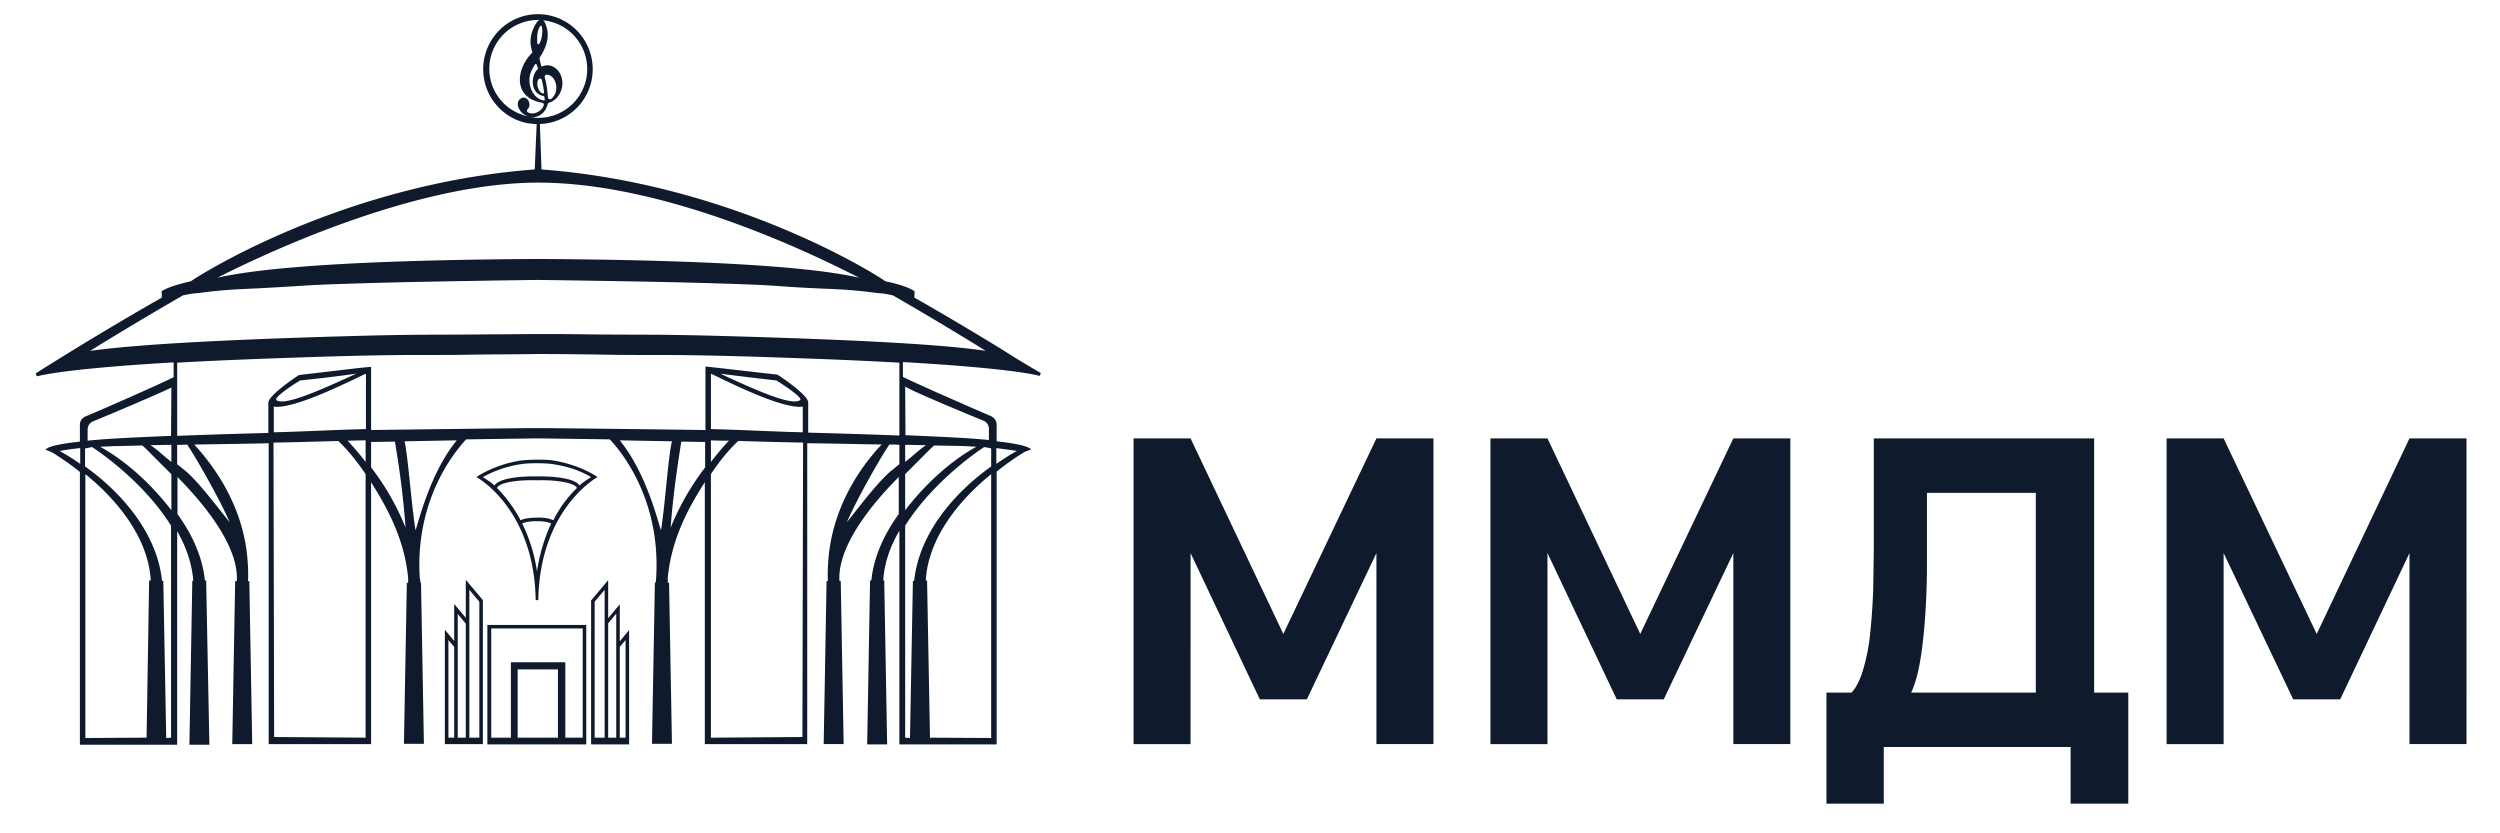
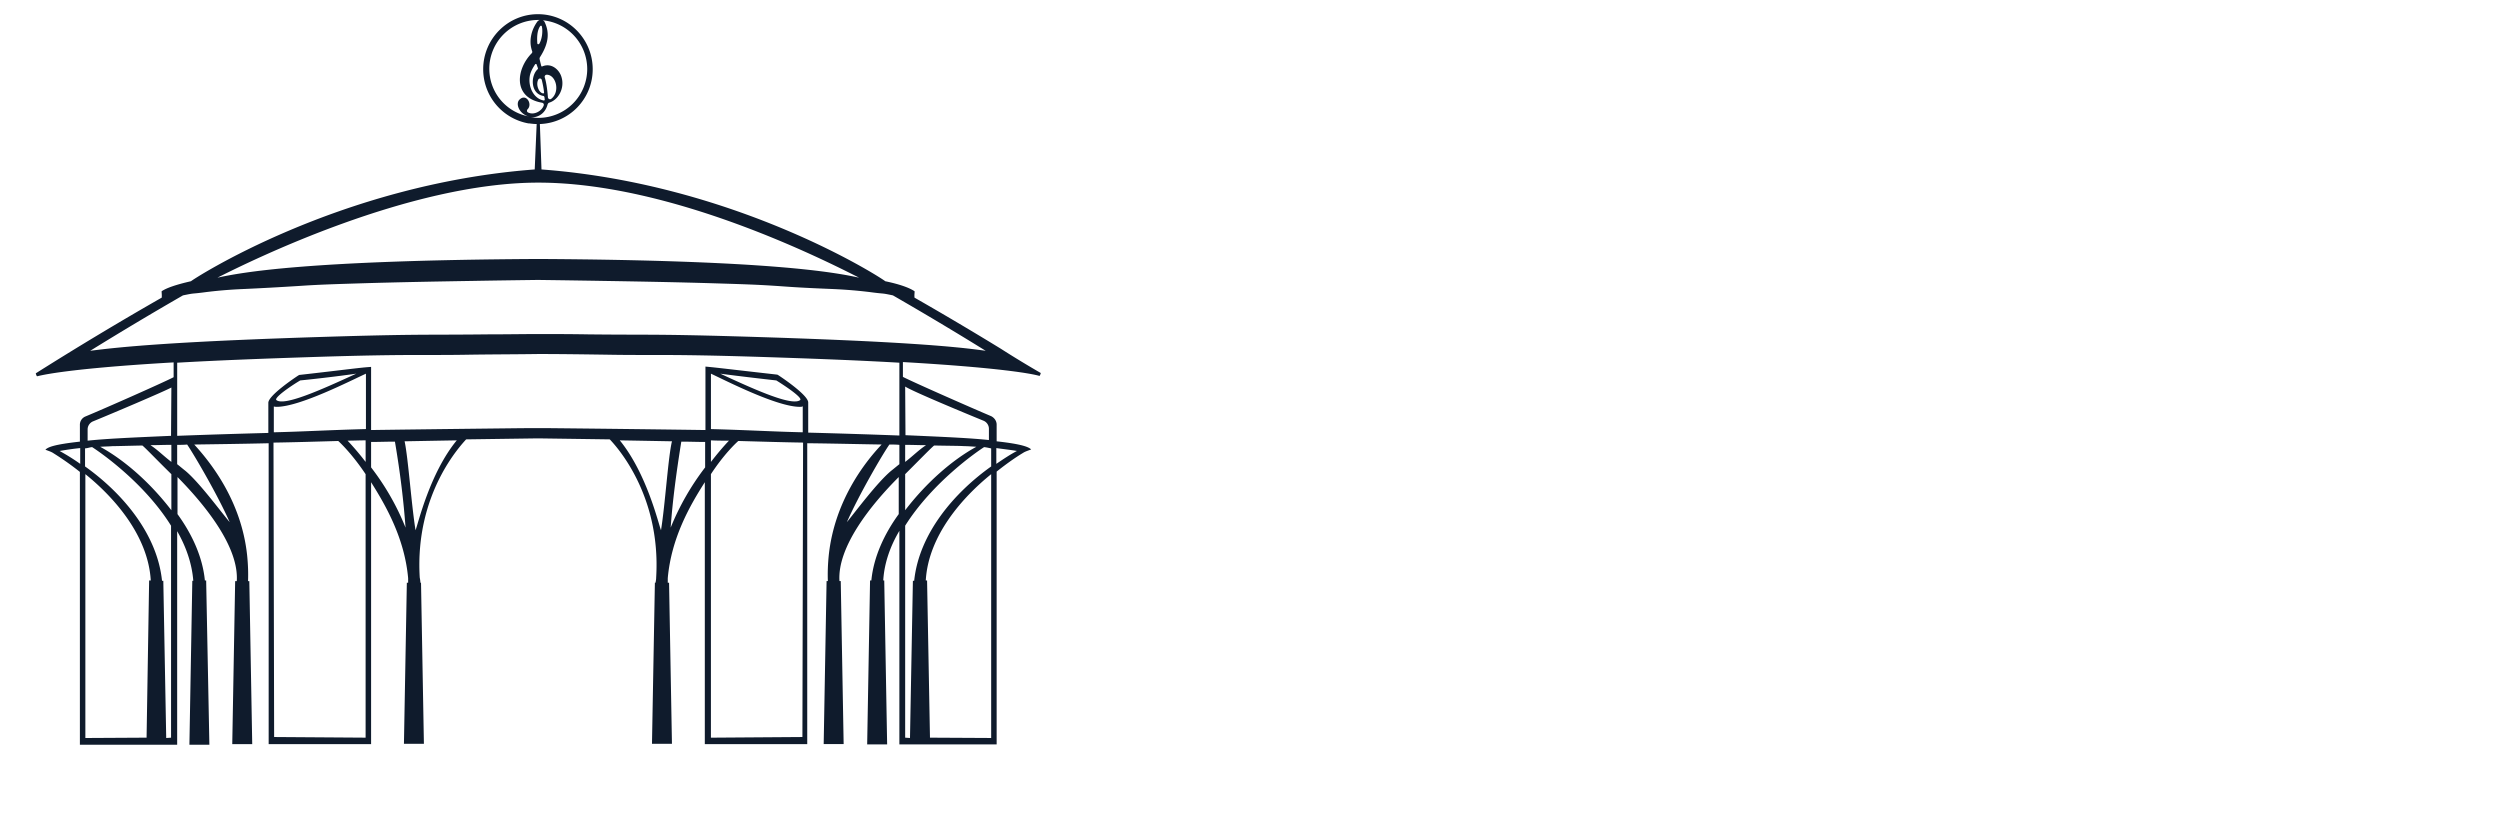
<svg xmlns="http://www.w3.org/2000/svg" width="144" height="48" fill="none">
-   <path d="M73.92 36.515l-5.343-11.263h-3.284v17.609h3.284V31.858l3.989 8.423h2.709l4.007-8.423V42.86h3.285V25.252h-3.285L73.92 36.515zm20.559 0l-5.344-11.263H85.85v17.609h3.284V31.858l3.99 8.423h2.708l4.008-8.423V42.86h3.284V25.252h-3.284l-5.362 11.263zm26.106-11.263h-12.654v5.864c0 .983-.019 1.948-.037 2.876a35.022 35.022 0 0 1-.186 2.616 11.01 11.01 0 0 1-.427 2.078c-.167.52-.371.928-.631 1.206h-1.447v6.401h3.303v-3.265h10.761v3.265h3.322v-6.401h-1.967v-14.64h-.037zm-10.502 14.64c.093-.186.167-.408.26-.687.13-.426.241-.965.334-1.614.092-.65.167-1.392.222-2.227.056-.834.093-1.762.093-2.783v-4.193h6.271v11.504h-7.18zm28.703-14.64l-5.343 11.263-5.362-11.263h-3.285v17.609h3.285V31.858l4.007 8.423h2.709l3.989-8.423V42.86h3.284V25.252h-3.284zM26.83 35.587l-.668-.797v2.133l-.538-.65v6.588h2.19v-8.294l-.984-1.169v2.19zm-.668 6.903h-.334v-5.622l.334.39v5.232zm.668 0h-.464v-7.125l.464.556v6.569zm.204-6.661v-1.856l.576.687v7.83h-.576v-6.661zm8.665-1.02l-.668.797v-2.19l-.983 1.17v8.293h2.189v-6.587l-.538.65v-2.134zm-.872 1.02v6.66h-.575v-7.83l.575-.686v1.856zm.668 1.354v5.307h-.464v-6.587l.464-.557v1.837zm.538-.315v5.622h-.334v-5.233l.334-.39zm-7.96 6.011h5.696v-6.883h-5.696v6.883zm4.063-.39h-2.319v-3.933h2.32v3.934zm-3.859-6.29h5.288v6.29h-1.002v-4.341h-3.136v4.342h-1.131V36.2h-.019zm2.58-1.632h.148c.092-5.288 3.414-7.088 3.414-7.088s-.947-.686-2.505-.946c-.279-.056-.65-.056-.984-.056-.334 0-.686.019-.983.056-1.559.26-2.505.946-2.505.946s3.321 1.781 3.414 7.088zm.073-1.651a9.169 9.169 0 0 0-.853-2.765c.204-.093.52-.13.835-.13.334 0 .65.037.835.13a10.22 10.22 0 0 0-.817 2.765zm.947-2.95c-.242-.112-.594-.168-.947-.149-.352 0-.705.037-.946.148a7.866 7.866 0 0 0-1.354-1.855c.092-.297 1.113-.482 2.3-.445 1.188-.037 2.208.167 2.301.445a6.658 6.658 0 0 0-1.354 1.855zm-4.064-2.487c.353-.185 1.076-.575 2.19-.742.222-.037.593-.056.927-.056.334 0 .705.019.928.056 1.132.167 1.837.538 2.19.742-.13.093-.427.26-.669.483-.296-.446-1.614-.538-2.449-.52-.853-.018-2.152.074-2.449.52-.241-.223-.538-.39-.668-.483z" fill="#0F1B2C" />
  <path d="M57.63 20.076a192.873 192.873 0 0 0-4.954-2.932c-.019-.167.018-.352 0-.37-.278-.186-.798-.39-1.689-.576.02-.037-8.423-5.585-19.797-6.438l-.093-2.616a3.154 3.154 0 0 0 3.043-3.155c0-1.744-1.41-3.172-3.154-3.172s-3.154 1.428-3.154 3.172a3.167 3.167 0 0 0 2.597 3.117h.038c.148.019.296.038.445.038L30.8 9.76c-11.355.853-19.797 6.4-19.797 6.438-.89.204-1.41.39-1.688.575-.019 0 .018.204 0 .371a192.787 192.787 0 0 0-7.255 4.36s.037.149.074.168c.019.018 1.15-.409 7.867-.798v.853c-.612.316-4.008 1.819-5.084 2.264a.512.512 0 0 0-.315.482v.965c-1.503.167-1.837.316-1.986.464.075.037.334.111.464.204.297.186.872.557 1.522 1.076v15.716h5.603V30.596c.501.872.854 1.856.928 2.858h-.056l-.167 9.444h1.15l-.185-9.463h-.074c-.13-1.355-.742-2.672-1.577-3.822v-2.134c1.595 1.614 3.544 4.026 3.414 5.993h-.093l-.167 9.389h1.15l-.167-9.389h-.074c.019-.464 0-1.002-.056-1.521-.333-3.043-2.022-5.233-3.043-6.346 1.225-.018 2.672-.037 4.287-.074v17.33h5.9V27.776c.853 1.354 1.93 3.228 2.134 5.53v.259h-.075l-.167 9.277h1.15l-.166-9.277h-.037c0-.093-.019-.204-.037-.297-.297-4.898 2.449-7.7 2.671-7.96l3.897-.055h.482l3.897.055c.222.241 2.968 3.062 2.671 7.96 0 .093-.018.204-.037.297h-.037l-.167 9.277h1.15l-.166-9.277h-.075v-.26c.204-2.32 1.28-4.193 2.134-5.53v15.086h5.9V25.53c1.615.018 3.062.056 4.286.074-1.039 1.095-2.709 3.303-3.043 6.346-.055.52-.074 1.057-.055 1.521h-.074l-.167 9.389h1.15l-.167-9.389h-.074c-.13-1.967 1.8-4.379 3.414-5.993v2.134c-.835 1.15-1.447 2.468-1.577 3.822h-.075l-.166 9.444h1.15l-.167-9.444h-.056c.056-1.002.408-1.985.928-2.857v12.301h5.603V27.164c.65-.52 1.206-.891 1.522-1.077.13-.092.408-.166.464-.204-.149-.13-.483-.296-1.986-.463v-.965c0-.204-.13-.39-.315-.483-1.058-.445-4.472-1.948-5.084-2.263v-.854c6.717.39 7.848.798 7.867.798.037-.018.074-.167.074-.167a59.38 59.38 0 0 1-2.319-1.41zM4.62 26.718a12.311 12.311 0 0 0-1.187-.742c.427-.074.816-.13 1.187-.167v.91zm3.97 6.717l-.147 9.054-3.526.02V27.311c1.633 1.317 3.618 3.525 3.767 6.123H8.59zm1.281 9.054l-.297.02-.167-9.055h-.074c-.278-2.728-2.32-5.084-4.434-6.587v-1.04c.185-.018.24-.055.408-.074.408.26 2.987 2.023 4.546 4.528V42.49h.018zm0-13.099c-1.224-1.596-2.709-2.894-4.1-3.655.278-.019.5-.019.705-.037.24 0 .835-.019 1.725-.037.204.167.78.779 1.67 1.651v2.078zm0-2.783c-.482-.371-.798-.705-1.206-.965.408 0 .705-.018 1.206-.018v.983zm-.018-1.503c-2.524.111-3.73.167-4.806.278v-.649c0-.204.13-.39.315-.464 1.132-.464 4.064-1.707 4.51-1.948l-.02 2.783zm48.723.872c-.39.204-.779.464-1.187.742v-.909c.37.056.76.093 1.187.167zm-1.484 16.532l-3.525-.019-.167-9.054h-.075c.149-2.598 2.134-4.806 3.767-6.123v15.196zm-.445-18.276c.185.074.315.26.315.464v.65c-1.076-.112-2.3-.168-4.806-.279l-.018-2.802c.427.279 3.377 1.503 4.509 1.967zm-4.51 1.392c.502 0 .799.018 1.207.018-.408.26-.724.594-1.206.965v-.983zm0 1.688c.892-.89 1.485-1.503 1.67-1.651.891.018 1.485.018 1.726.037.186 0 .427.018.705.037-1.391.76-2.876 2.06-4.1 3.655v-2.078zm0 2.969c1.578-2.505 4.139-4.268 4.547-4.527.167.018.222.037.408.074v1.039c-2.115 1.503-4.156 3.86-4.435 6.587h-.074l-.167 9.054-.278-.019V30.282zM31.302 5.38c-.24 0-.463-.483-.296-.798.055-.093.185-.074.204.037.055.223.111.501.13.742 0-.018-.019.019-.038.019zm.056.204l.019.148c0 .038-.019.056-.056.056-.557-.093-.928-.76-.798-1.447.056-.241.167-.427.297-.631.018-.037.093-.037.093.019l.074.204c0 .018 0 .037-.019.055-.408.371-.426 1.41.334 1.54.019 0 .038.019.056.056zm-.297-3.061c-.037.037-.093.037-.111-.019-.019-.241-.037-.724.167-1.002.037-.037.093-.019.093.019.055.222.037.686-.149 1.002zM28.184 3.97a2.815 2.815 0 0 1 2.802-2.82h.093a.387.387 0 0 0-.112.074c-.334.445-.538 1.094-.315 1.725.019.037 0 .093-.018.112-.891.89-1.132 2.56.593 2.857.074.019.111.074.093.148-.093.316-.557.594-.91.409-.073-.038-.073-.13-.018-.186.297-.297-.093-.946-.482-.538-.223.241 0 .78.5.946.038 0 .056.019.094.019a2.79 2.79 0 0 1-2.32-2.746zm2.375 2.783c.371.037.835-.167.984-.742.018-.037.037-.074.074-.093.538-.148.927-.835.723-1.484-.11-.39-.556-.835-1.094-.613-.037.019-.074 0-.074-.037-.019-.074-.075-.297-.093-.39 0-.037 0-.055.018-.092.575-.89.52-1.503.279-2.023-.019-.055-.075-.092-.112-.11a2.822 2.822 0 0 1 2.56 2.8 2.815 2.815 0 0 1-2.8 2.821c-.168 0-.316-.019-.465-.037zm.928-2.45c.538 0 .798.984.26 1.392-.075.056-.167 0-.186-.074-.018-.278-.074-.816-.185-1.169-.019-.074.037-.148.11-.148zm-.482 6.216c7.7 0 16.494 4.472 18.48 5.474-1.392-.297-5.029-1.002-18.48-1.076-13.452.074-17.089.78-18.48 1.076 1.985-1.002 11.058-5.474 18.48-5.474zM13.23 30.077c-.502-.594-1.745-2.283-2.542-2.95-.167-.13-.316-.26-.483-.39v-1.113c.186 0 .371 0 .575-.019.427.63 1.782 2.95 2.45 4.472zm7.83 12.412l-5.27-.037-.037-16.958c1.224-.019 2.393-.056 3.73-.093.166.148.834.798 1.576 1.911V42.49zm0-15.882a15.8 15.8 0 0 0-1.04-1.225c.334 0 .668-.018 1.04-.018v1.243zm0-1.892c-2.097.055-3.656.148-5.288.185v-1.484c.037 0 .037.018.166.018 1.318 0 4.25-1.503 5.14-1.91v3.19h-.019zm-3.767-2.802c1.837-.186 3.228-.39 3.228-.39-2.133.983-4.156 1.874-4.601 1.522-.149-.13.78-.78 1.373-1.132zm4.082 5.01v-1.466c.445 0 .909-.019 1.373-.019.315 1.856.5 3.433.612 4.954a14.508 14.508 0 0 0-1.985-3.47zm2.56 3.618c-.24-1.485-.426-4.194-.63-5.122.964-.018 1.966-.037 3.005-.055-1.558 1.892-2.226 4.805-2.375 5.177zm14.139 0c-.149-.372-.817-3.266-2.375-5.177 1.039.018 2.04.037 3.006.055-.223.928-.39 3.637-.631 5.122zm2.542-3.619a14.874 14.874 0 0 0-1.986 3.47c.112-1.54.316-3.098.613-4.954.463 0 .927.019 1.373.019v1.465zm5.603 15.53l-5.27.038V27.311c.743-1.132 1.41-1.763 1.578-1.911 1.336.037 2.505.074 3.73.093l-.038 16.958zm-.148-19.018c.13 0 .148-.018.167-.037V24.9c-1.652-.037-3.192-.13-5.288-.185v-3.192c.872.408 3.803 1.911 5.12 1.911zm-4.583-1.91s1.391.185 3.228.389c.594.37 1.522 1.002 1.373 1.132-.464.352-2.486-.539-4.601-1.522zm.5 3.858c-.37.39-.723.817-1.038 1.225v-1.243c.352.018.686.018 1.039.018zm9.816 1.355c-.167.13-.316.26-.483.39-.797.668-2.04 2.337-2.541 2.95.667-1.522 2.022-3.86 2.449-4.472.204 0 .39 0 .575.019v1.113zm0-5.121v3.47a466.592 466.592 0 0 0-5.251-.167V23.174c-.018-.426-1.54-1.447-1.744-1.577l-.037-.018c-2.635-.297-3.507-.408-4.138-.464V24.77a2423.33 2423.33 0 0 0-9.221-.111h-.817c-.352 0-6.735.074-9.221.111V21.134c-.631.037-1.503.166-4.138.463l-.037.019c-.204.13-1.725 1.15-1.744 1.577v1.744c-2.078.056-3.804.111-5.25.167v-4.212c2.207-.13 5.027-.24 8.571-.352 3.173-.093 4.38-.093 5.92-.093.686 0 1.446 0 2.467-.019 1.28-.018 2.56-.018 3.84-.037 1.28 0 2.561.019 3.841.037 1.02.019 1.782.019 2.468.019 1.54 0 2.746 0 5.919.093 3.562.111 6.364.222 8.572.352v.724zm-9.518-2.245c-4.565-.13-5.01-.074-8.387-.111-1.058-.019-2.022-.019-2.895-.019-.872 0-1.836.018-2.894.018-3.377.038-3.822-.018-8.386.112-9.593.278-12.822.612-14.529.835a193.489 193.489 0 0 1 5.344-3.192c.724-.148.427-.074 1.15-.166 1.132-.149 2.004-.186 2.431-.205a171.43 171.43 0 0 0 3.025-.167c.593-.037 1.038-.074 2.801-.13 1.206-.037 2.765-.092 7.31-.166 1.095-.02 2.357-.038 3.73-.056 1.373.018 2.616.037 3.73.056 4.564.074 6.104.13 7.31.166 1.762.056 2.208.093 2.801.13.539.038 1.188.093 3.025.167.427.019 1.299.056 2.43.204.724.093.446.019 1.15.167a193.45 193.45 0 0 1 5.344 3.192c-1.688-.241-4.898-.557-14.49-.835z" fill="#0F1B2C" />
</svg>